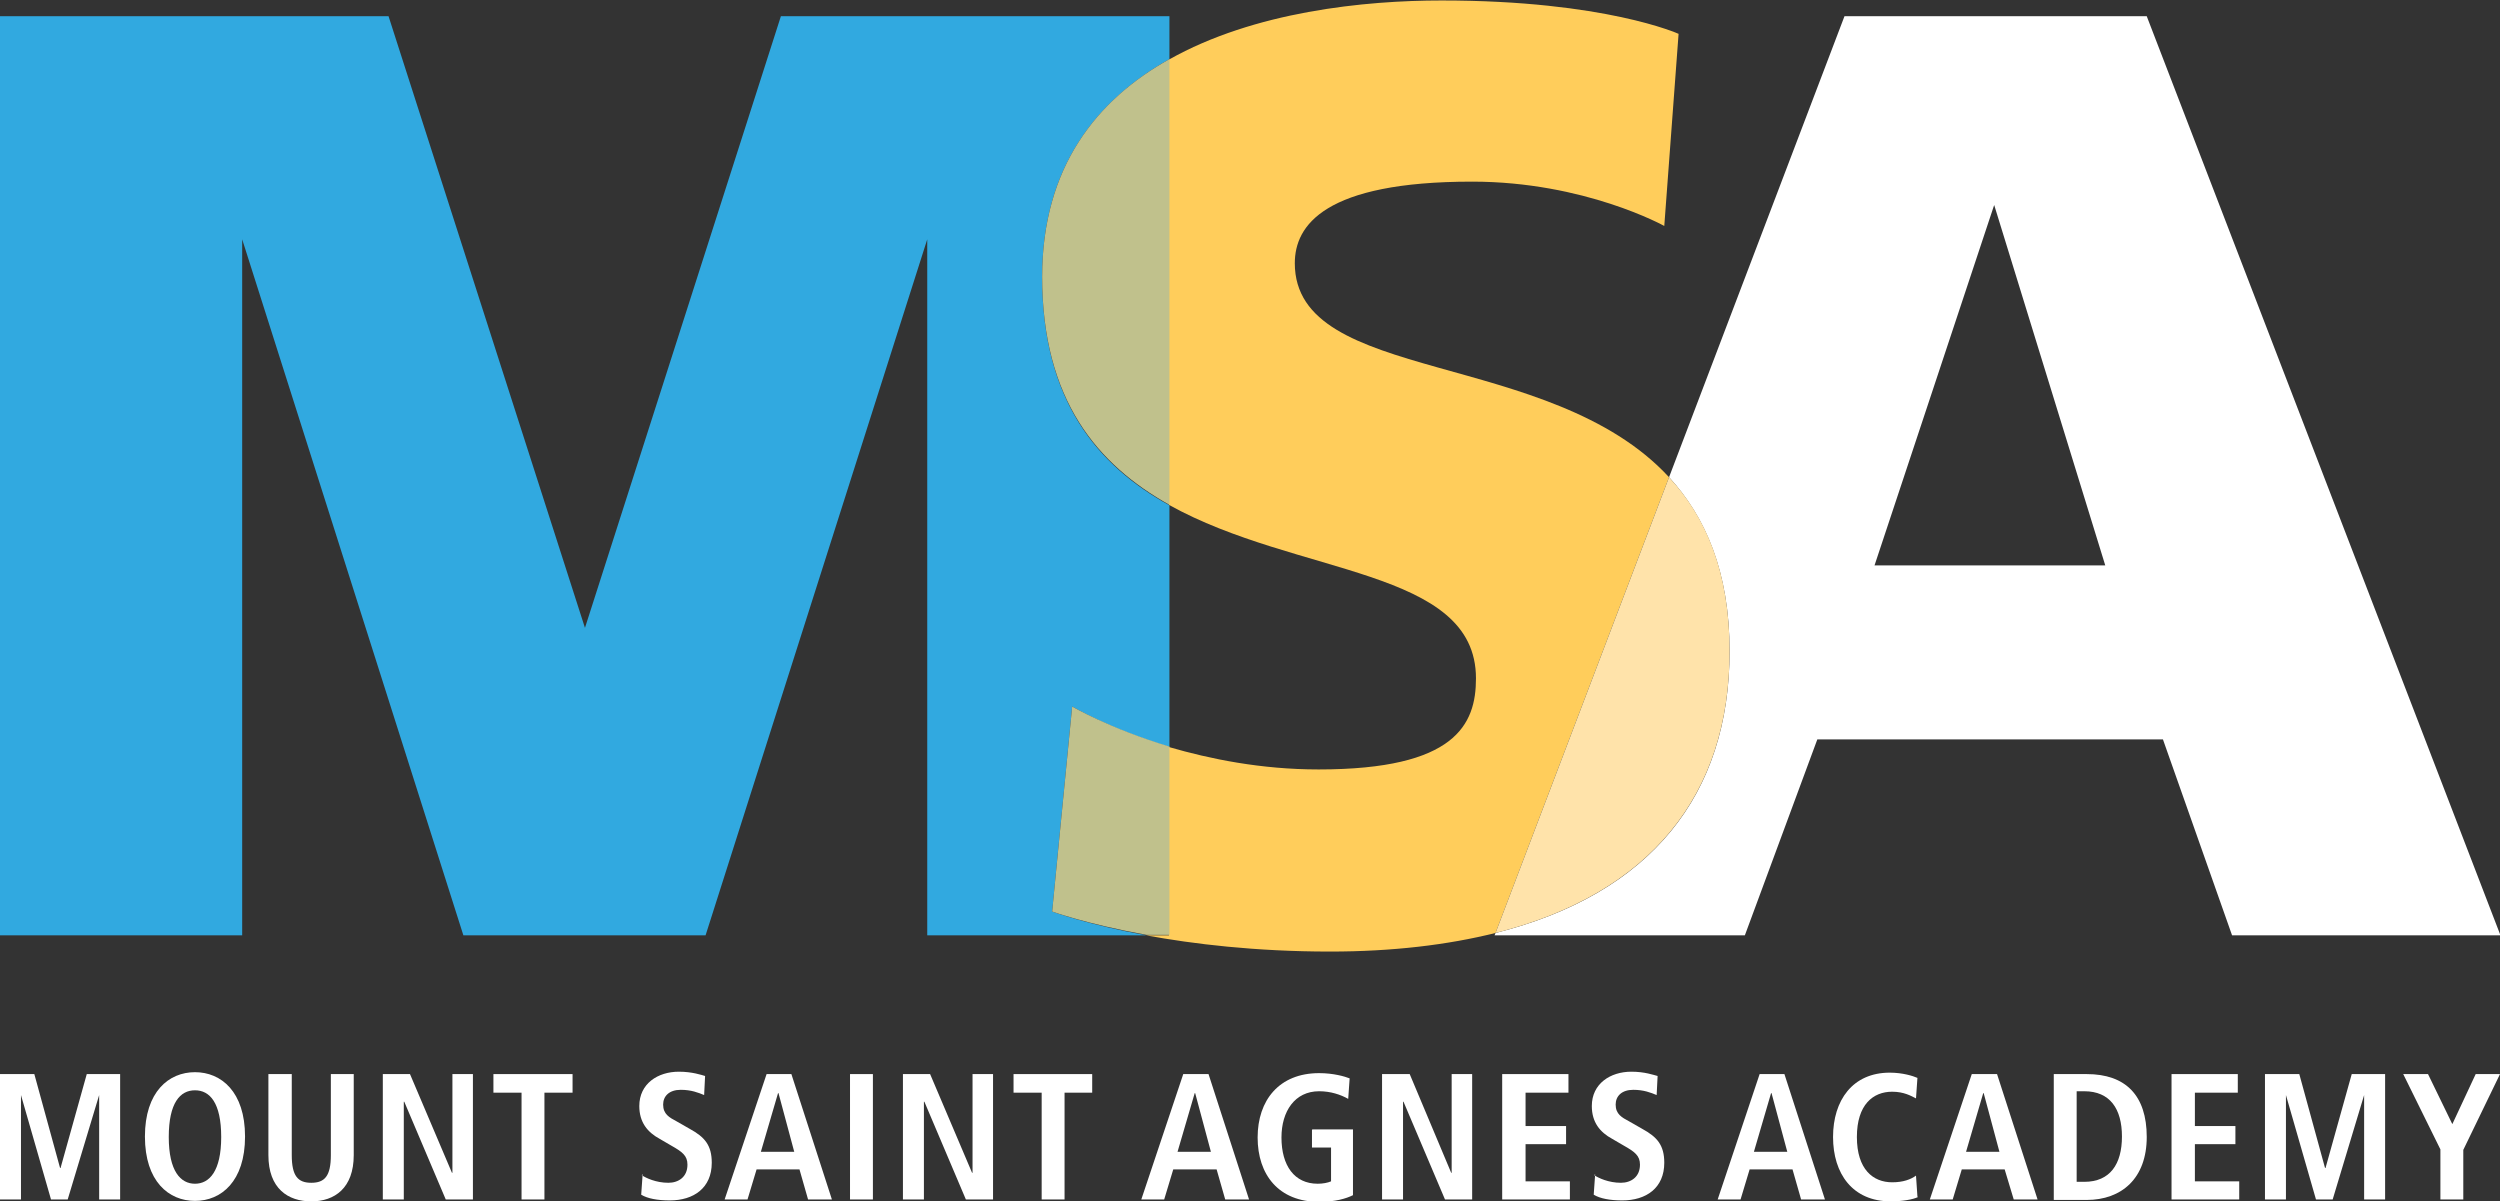
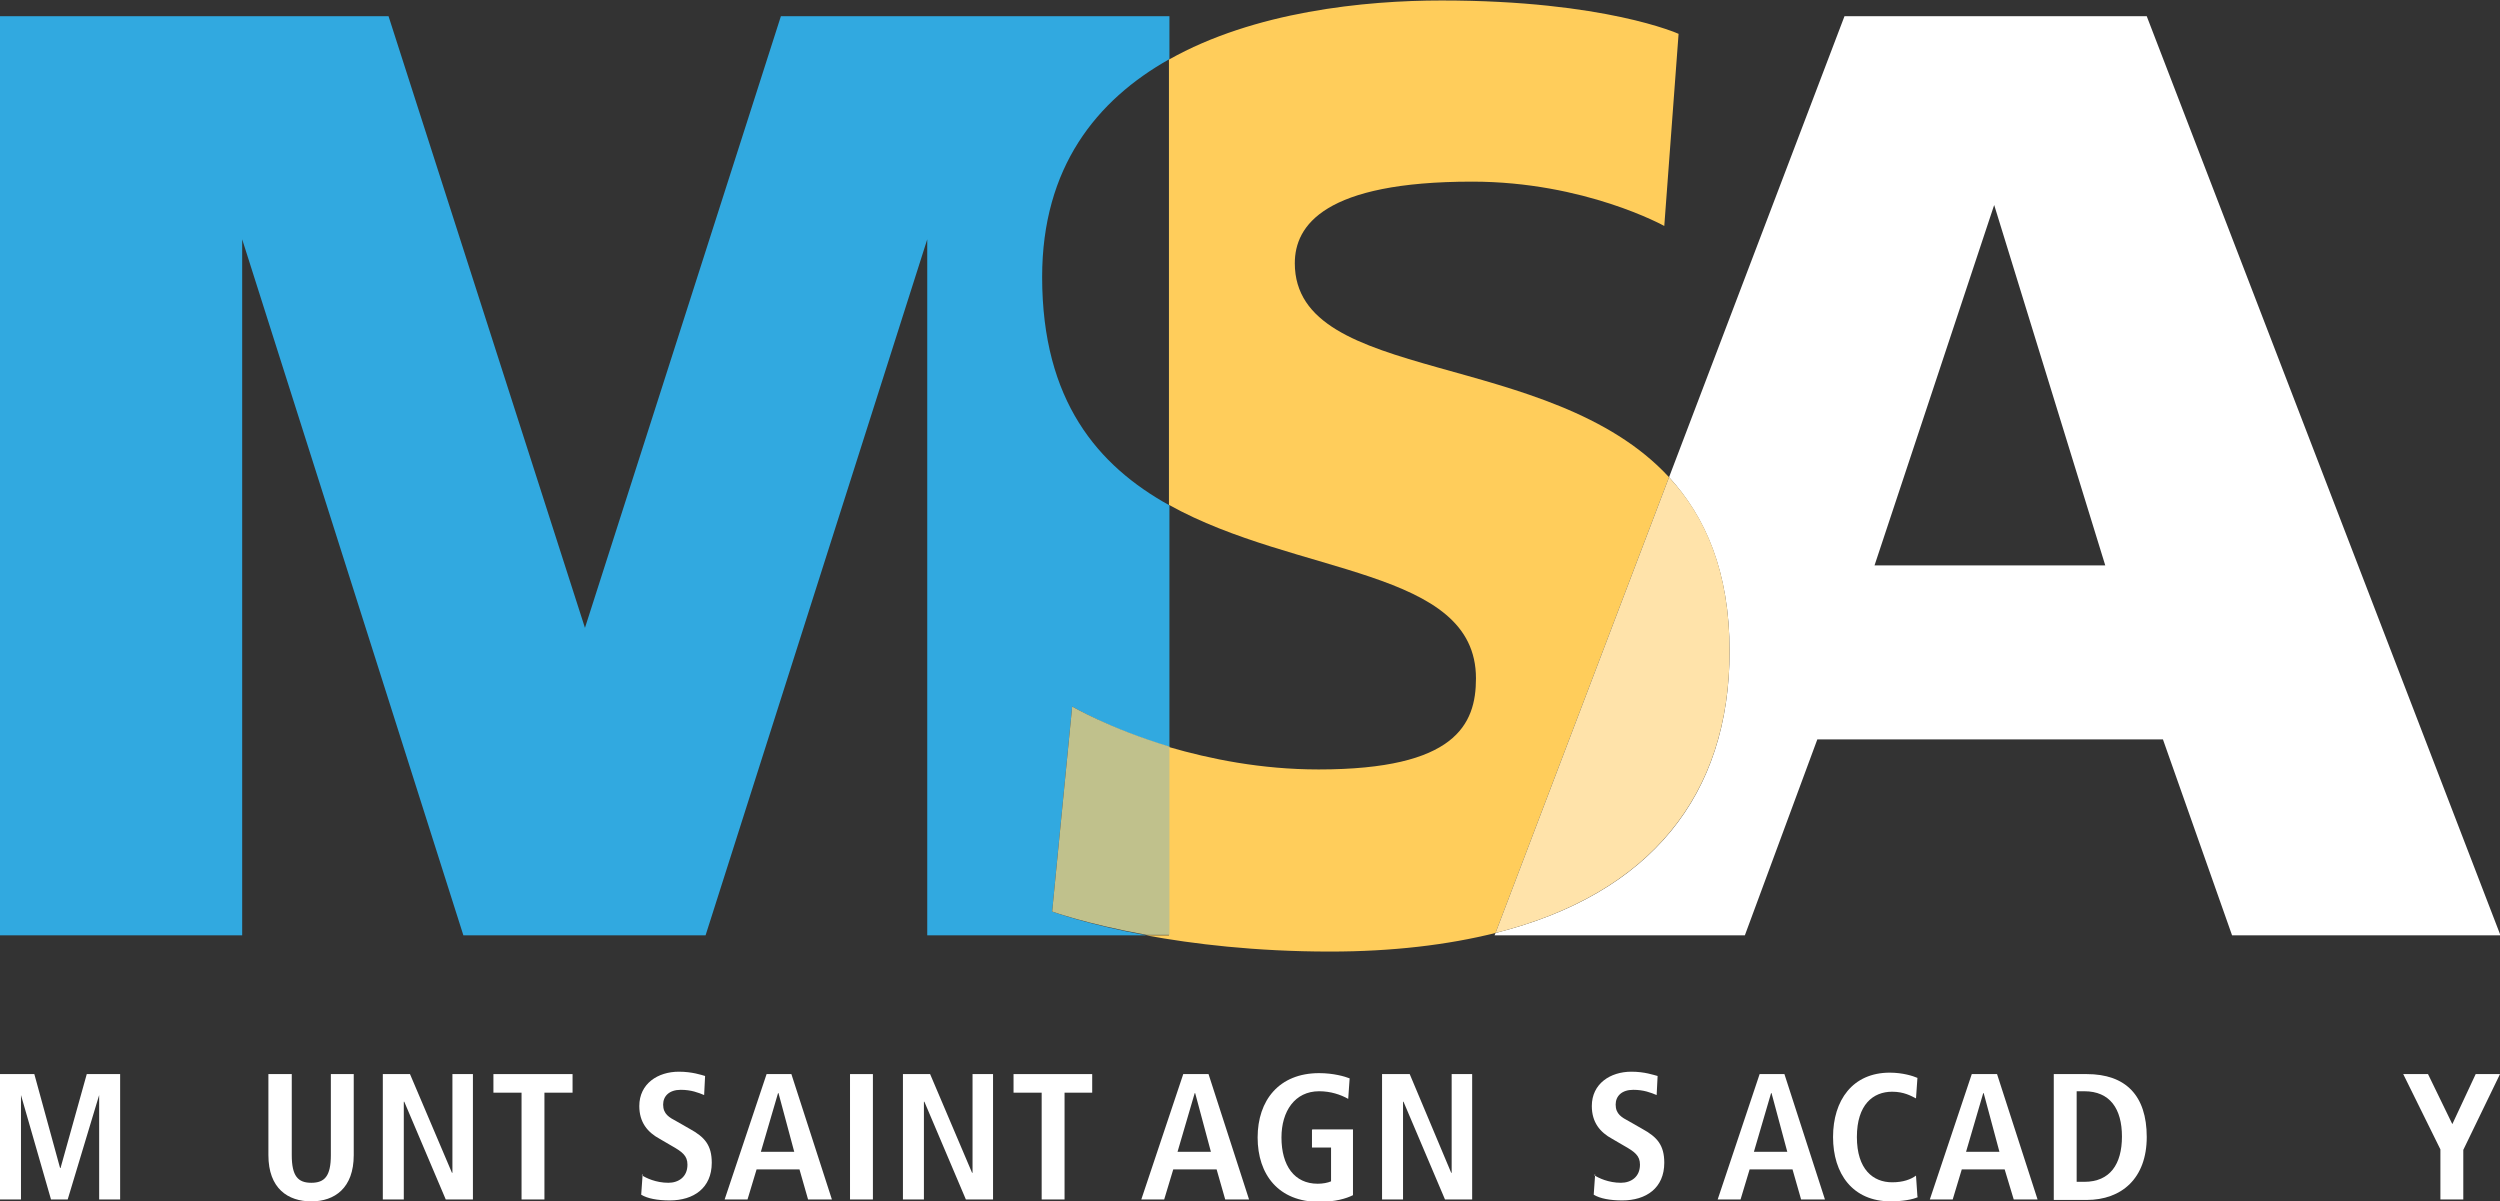
<svg xmlns="http://www.w3.org/2000/svg" viewBox="0 0 52.44 25.2">
  <rect x="0" y="0" width="52.44" height="25.2" fill="#333333" stroke="none" />
  <defs>
    <style>.d{fill:#ffe3aa;}.e{fill:#fff;}.f{fill:#ffcd5b;}.g{fill:#31a9e0;}.h{fill:#c0c18c;}</style>
  </defs>
  <g id="a" />
  <g id="b">
    <g id="c">
      <g>
        <g>
          <path class="g" d="M22.49,14.82s.78,.47,2.04,.85v-5.07c-1.5-.83-2.67-2.19-2.67-4.79,0-2.3,1.14-3.71,2.67-4.57V.34h-8.15l-4.11,12.83L8.15,.34H0V19.62H5.08V5.02l4.64,14.6h5.08l4.65-14.6v14.6h4.6c-1.26-.23-1.98-.5-1.98-.5l.42-4.3Z" />
          <path class="e" d="M39.32,11.86l2.51-7.56,2.33,7.56h-4.83ZM45.03,.34h-6.34l-3.68,9.67c.76,.83,1.27,1.98,1.27,3.65,0,3.01-1.65,5.09-4.91,5.91l-.02,.05h5.25l1.52-4.11h7.25l1.45,4.11h5.63L45.03,.34Z" />
          <path class="f" d="M27.16,5.52c0-.79,.62-1.71,3.72-1.71,2.36,0,4.03,.93,4.03,.93l.3-4.03s-1.54-.7-4.97-.7c-1.61,0-3.93,.23-5.72,1.24V10.59c2.69,1.5,6.44,1.32,6.44,3.64,0,.97-.43,1.91-3.3,1.91-1.21,0-2.28-.22-3.14-.47v3.95h-.48c.98,.18,2.29,.34,3.86,.34,1.31,0,2.47-.14,3.47-.39l3.64-9.56c-2.5-2.71-7.85-1.94-7.85-4.49" />
          <path class="h" d="M24.53,15.66c-1.26-.38-2.04-.84-2.04-.84l-.42,4.3s.71,.26,1.98,.49h.48v-3.95Z" />
-           <path class="h" d="M21.86,5.8c0,2.6,1.17,3.95,2.67,4.79V1.24c-1.52,.85-2.67,2.26-2.67,4.57" />
          <path class="d" d="M36.28,13.66c0-1.67-.5-2.82-1.27-3.65l-3.64,9.56c3.25-.82,4.91-2.9,4.91-5.91" />
        </g>
        <polygon class="e" points="1.82 22.53 1.27 24.5 1.26 24.5 .72 22.53 0 22.53 0 25.16 .44 25.16 .44 22.97 .44 22.97 1.07 25.16 1.42 25.16 2.08 22.97 2.08 22.97 2.08 25.16 2.52 25.16 2.52 22.53 1.82 22.53" />
        <g>
-           <path class="e" d="M4.09,24.83c.3,0,.55-.26,.55-.98s-.24-.98-.55-.98-.55,.26-.55,.98,.25,.98,.55,.98m0-2.34c.55,0,1.05,.41,1.05,1.35s-.5,1.35-1.05,1.35-1.05-.41-1.05-1.35,.5-1.35,1.05-1.35" />
          <path class="e" d="M6.12,22.53v1.7c0,.44,.13,.58,.41,.58s.41-.14,.41-.58v-1.7h.48v1.7c0,.69-.4,.97-.89,.97s-.9-.27-.9-.97v-1.7h.48Z" />
        </g>
        <polygon class="e" points="9.49 22.53 9.49 24.6 9.48 24.6 8.6 22.53 8.03 22.53 8.03 25.16 8.47 25.16 8.47 23.11 8.48 23.11 9.35 25.16 9.92 25.16 9.92 22.53 9.49 22.53" />
        <polygon class="e" points="10.35 22.53 10.35 22.92 10.94 22.92 10.94 25.16 11.42 25.16 11.42 22.92 12.01 22.92 12.01 22.53 10.35 22.53" />
        <path class="e" d="M13.46,24.65c.09,.06,.3,.16,.56,.16,.21,0,.4-.12,.4-.38,0-.19-.11-.27-.34-.4l-.24-.14c-.26-.14-.43-.35-.43-.69,0-.47,.39-.72,.83-.72,.28,0,.48,.07,.55,.09l-.02,.4c-.12-.05-.27-.11-.49-.11-.24,0-.37,.13-.37,.31,0,.2,.13,.27,.28,.35l.28,.16c.31,.17,.46,.34,.46,.71,0,.53-.38,.79-.88,.79-.26,0-.47-.04-.6-.12l.03-.43Z" />
        <path class="e" d="M16.33,22.93h0l.33,1.23h-.7l.36-1.23Zm-.25-.4l-.88,2.63h.48l.19-.63h.9l.18,.63h.5l-.85-2.63h-.53Z" />
        <rect class="e" x="17.83" y="22.53" width=".48" height="2.63" />
        <polygon class="e" points="20.4 22.53 20.4 24.6 20.39 24.6 19.51 22.53 18.94 22.53 18.94 25.16 19.38 25.16 19.38 23.11 19.39 23.11 20.26 25.16 20.83 25.16 20.83 22.53 20.4 22.53" />
        <polygon class="e" points="21.26 22.53 21.26 22.92 21.85 22.92 21.85 25.16 22.33 25.16 22.33 22.92 22.91 22.92 22.91 22.53 21.26 22.53" />
        <path class="e" d="M25.07,22.93h0l.33,1.23h-.7l.36-1.23Zm-.25-.4l-.88,2.63h.48l.19-.63h.91l.18,.63h.5l-.85-2.63h-.53Z" />
        <path class="e" d="M27.53,23.69h.85v1.38c-.14,.07-.37,.14-.71,.14-.85,0-1.29-.57-1.29-1.35s.45-1.35,1.29-1.35c.3,0,.54,.07,.64,.11l-.03,.43c-.16-.09-.37-.16-.61-.16-.51,0-.79,.42-.79,.97,0,.59,.27,.97,.76,.97,.11,0,.21-.02,.28-.05v-.71h-.4v-.37Z" />
        <polygon class="e" points="30.45 22.53 30.45 24.6 30.44 24.6 29.57 22.53 28.99 22.53 28.99 25.16 29.43 25.16 29.43 23.11 29.44 23.11 30.31 25.16 30.88 25.16 30.88 22.53 30.45 22.53" />
-         <polygon class="e" points="31.51 22.53 31.51 25.16 32.93 25.16 32.93 24.78 32 24.78 32 24 32.85 24 32.85 23.62 32 23.62 32 22.92 32.9 22.92 32.9 22.53 31.51 22.53" />
        <path class="e" d="M33.44,24.65c.09,.06,.3,.16,.56,.16,.21,0,.4-.12,.4-.38,0-.19-.11-.27-.34-.4l-.24-.14c-.26-.14-.43-.35-.43-.69,0-.47,.39-.72,.83-.72,.28,0,.47,.07,.55,.09l-.02,.4c-.12-.05-.27-.11-.49-.11-.24,0-.37,.13-.37,.31,0,.2,.13,.27,.28,.35l.28,.16c.31,.17,.46,.34,.46,.71,0,.53-.38,.79-.88,.79-.26,0-.47-.04-.6-.12l.03-.43Z" />
        <path class="e" d="M37.16,22.93h0l.33,1.23h-.7l.36-1.23Zm-.25-.4l-.88,2.63h.48l.19-.63h.9l.18,.63h.5l-.85-2.63h-.53Z" />
        <path class="e" d="M40.23,25.11c-.1,.05-.33,.09-.57,.09-.8,0-1.21-.58-1.21-1.35s.41-1.35,1.19-1.35c.27,0,.49,.07,.58,.11l-.03,.43c-.1-.05-.25-.14-.5-.14-.4,0-.74,.27-.74,.95s.34,.95,.74,.95c.23,0,.39-.06,.5-.14l.03,.44Z" />
        <path class="e" d="M41.61,22.93h0l.33,1.23h-.7l.36-1.23Zm-.25-.4l-.88,2.63h.48l.19-.63h.9l.19,.63h.5l-.85-2.63h-.53Z" />
        <path class="e" d="M43.56,24.79h.16c.54,0,.79-.37,.79-.95s-.25-.95-.79-.95h-.16v1.89Zm-.48-2.26h.69c.82,0,1.26,.45,1.26,1.32s-.53,1.32-1.26,1.32h-.69v-2.63Z" />
-         <polygon class="e" points="45.55 22.53 45.55 25.16 46.97 25.16 46.97 24.78 46.04 24.78 46.04 24 46.89 24 46.89 23.62 46.04 23.62 46.04 22.92 46.94 22.92 46.94 22.53 45.55 22.53" />
-         <polygon class="e" points="49.33 22.53 48.78 24.5 48.77 24.5 48.23 22.53 47.51 22.53 47.51 25.16 47.95 25.16 47.95 22.97 47.95 22.97 48.58 25.16 48.93 25.16 49.59 22.97 49.59 22.97 49.59 25.16 50.03 25.16 50.03 22.53 49.33 22.53" />
        <polygon class="e" points="51.93 22.53 51.44 23.58 50.93 22.53 50.41 22.53 51.19 24.11 51.19 25.16 51.67 25.16 51.67 24.12 52.44 22.53 51.93 22.53" />
      </g>
    </g>
  </g>
</svg>